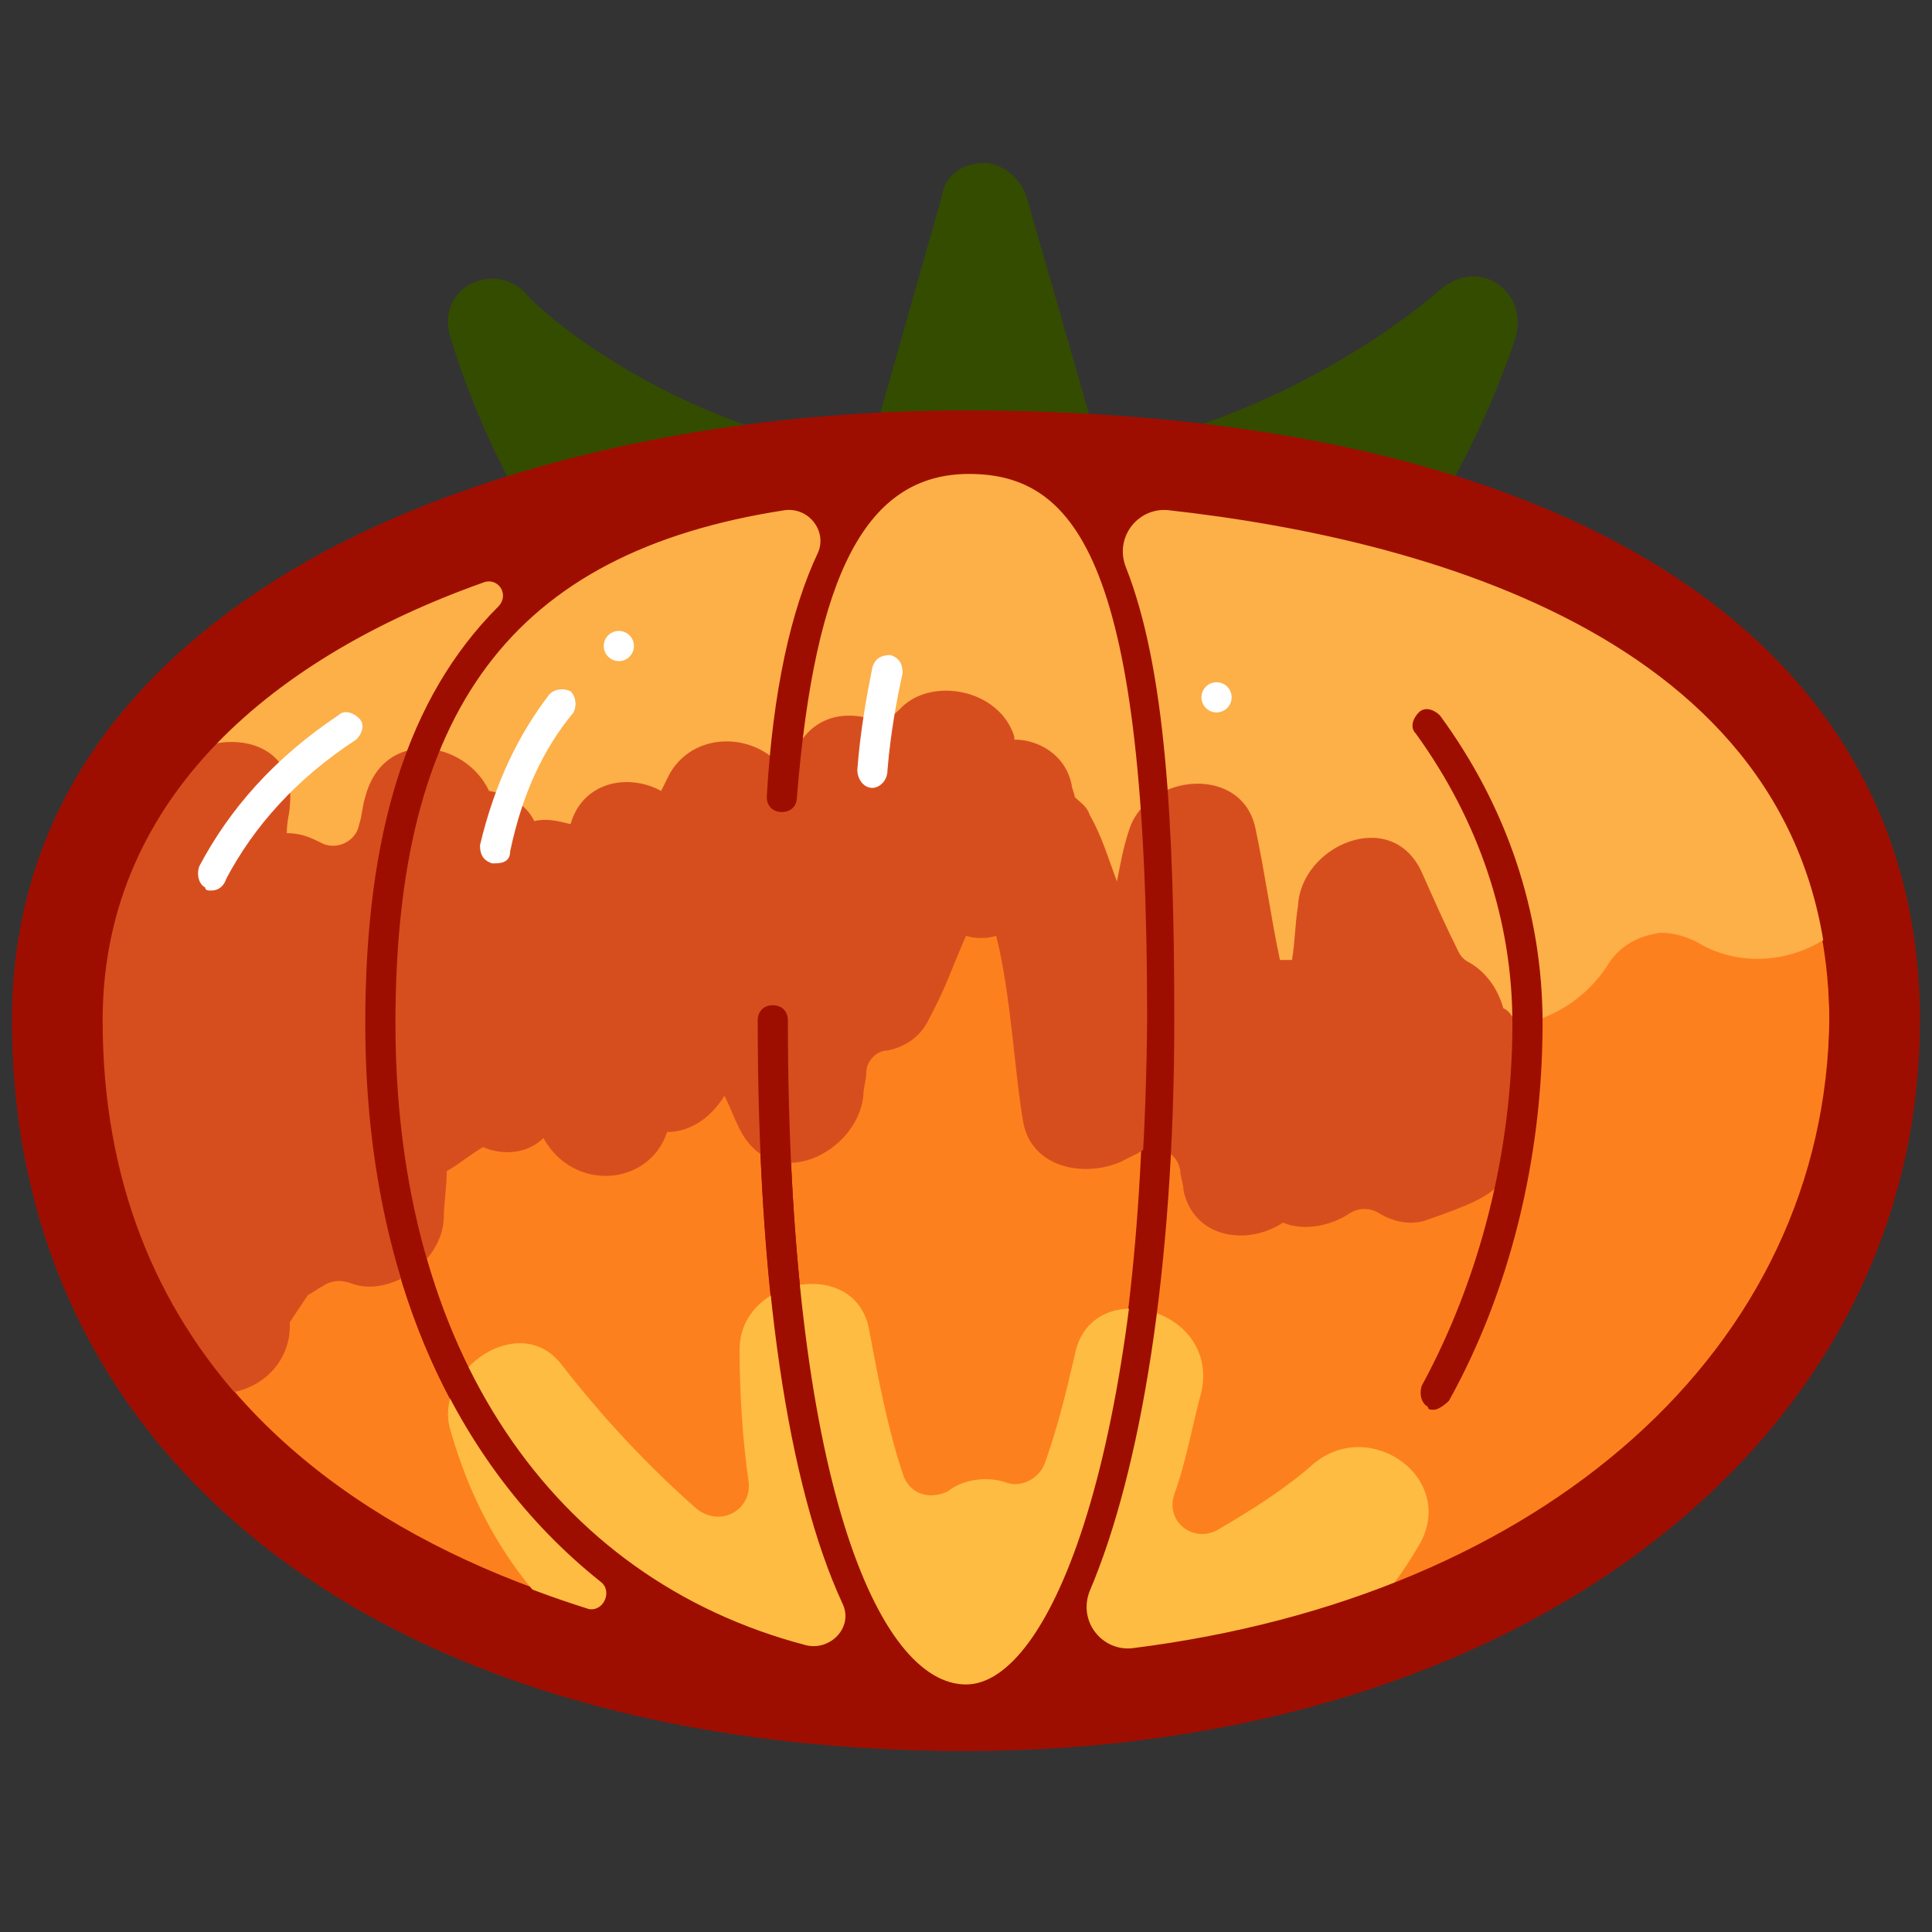
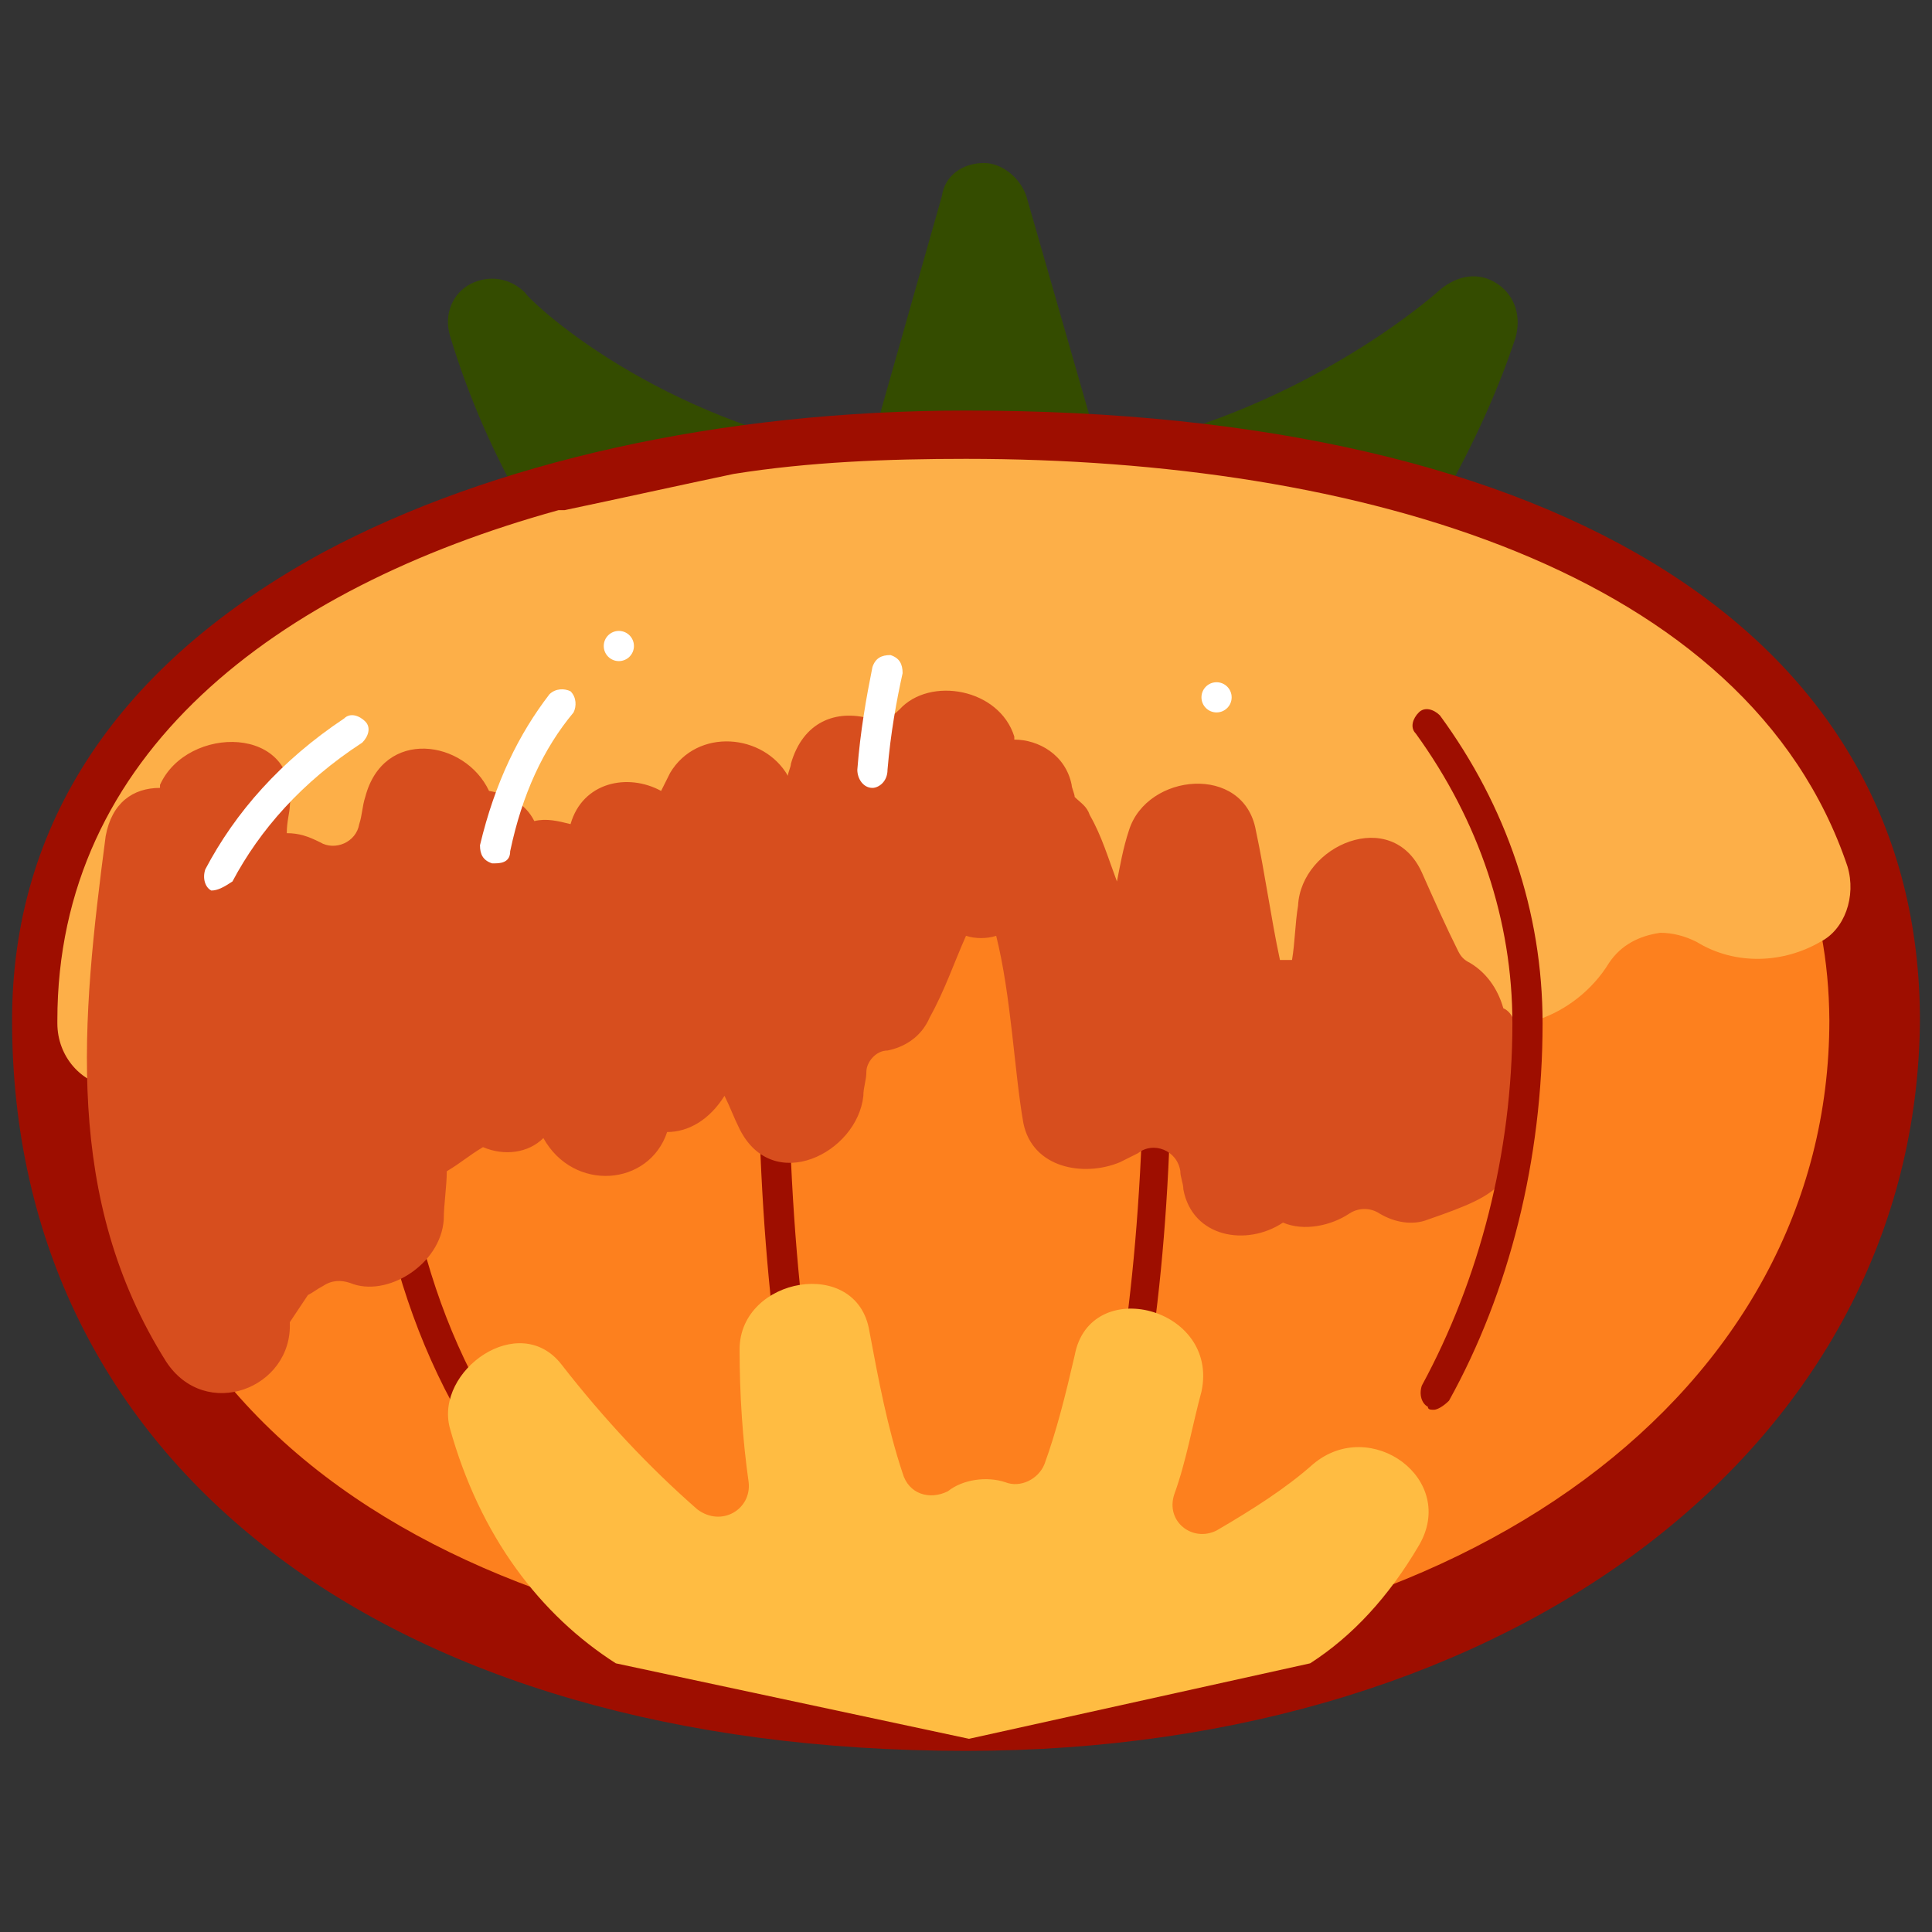
<svg xmlns="http://www.w3.org/2000/svg" version="1.1" id="Layer_1" x="0px" y="0px" viewBox="0 0 64 64" style="enable-background:new 0 0 64 64;" xml:space="preserve">
  <rect x="0" y="0" width="64" height="64" fill="#333333" stroke="none" />
  <style type="text/css">
	.st0{fill:#4D831C;stroke:#184C28;stroke-width:3;stroke-linecap:round;stroke-linejoin:round;stroke-miterlimit:10;}
	.st1{display:none;}
	.st2{display:inline;fill:#D1A982;}
	.st3{display:inline;}
	.st4{fill:#AFD048;stroke:#6B9311;stroke-width:3;stroke-miterlimit:10;}
	.st5{fill:none;stroke:#6B9311;stroke-miterlimit:10;}
	.st6{fill:#AFD048;}
	.st7{fill:#F40000;stroke:#BA0D0D;stroke-width:3;stroke-miterlimit:10;}
	.st8{fill:none;stroke:#FFFFFF;stroke-linecap:round;stroke-linejoin:round;stroke-miterlimit:10;}
	.st9{fill:#CDA347;stroke:#A2690C;stroke-width:3;stroke-miterlimit:10;}
	.st10{fill:#A2CC62;}
	.st11{fill:#68664C;stroke:#522B25;stroke-width:3;stroke-linecap:round;stroke-linejoin:round;stroke-miterlimit:10;}
	.st12{fill:#B63E34;stroke:#522B25;stroke-width:3;stroke-miterlimit:10;}
	.st13{fill:#ADD481;}
	.st14{fill:#68664C;}
	.st15{fill:#593156;stroke:#331E31;stroke-width:3;stroke-miterlimit:10;}
	.st16{fill:none;stroke:#FFFFFF;stroke-linecap:round;stroke-miterlimit:10;}
	.st17{fill:#22B573;stroke:#184C28;stroke-width:3;stroke-linecap:round;stroke-linejoin:round;stroke-miterlimit:10;}
	.st18{fill:#EE0000;}
	.st19{fill:#9A0601;}
	.st20{fill:#EE0000;stroke:#9A0601;stroke-linecap:round;stroke-linejoin:round;stroke-miterlimit:10;}
	.st21{fill:#FFFFFF;}
	.st22{clip-path:url(#SVGID_2_);}
	.st23{fill:#00FFFF;}
	.st24{fill:#456A0A;}
	.st25{fill:#183300;}
	.st26{fill:#FF2214;}
	.st27{fill:#661900;}
	.st28{fill:#88A501;}
	.st29{fill:#3B6700;}
	.st30{fill:#FC4100;}
	.st31{fill:#9F0500;}
	.st32{fill:none;stroke:#6B9311;stroke-width:3;stroke-linecap:round;stroke-miterlimit:10;}
	.st33{fill:#6B9311;}
	.st34{fill:#593156;}
	.st35{fill:#331E31;}
	.st36{fill:#AFD048;stroke:#6B9311;stroke-width:3;stroke-linecap:round;stroke-linejoin:round;stroke-miterlimit:10;}
	.st37{fill:none;stroke:#6B9311;stroke-linejoin:round;stroke-miterlimit:10;}
	.st38{fill:#B63E34;stroke:#522B25;stroke-miterlimit:10;}
	.st39{fill:none;stroke:#522B25;stroke-miterlimit:10;}
	.st40{fill:none;stroke:#522B25;stroke-width:3;stroke-miterlimit:10;}
	.st41{fill:#B63E34;}
	.st42{fill:#522B25;}
	.st43{fill:none;stroke:#40760E;stroke-width:3;stroke-linecap:round;stroke-linejoin:round;stroke-miterlimit:10;}
	.st44{fill:none;stroke:#40760E;stroke-linecap:round;stroke-linejoin:round;stroke-miterlimit:10;}
	.st45{fill:#A2CC62;stroke:#40760E;stroke-width:3;stroke-linecap:round;stroke-linejoin:round;stroke-miterlimit:10;}
	.st46{fill:#A2CC62;stroke:#40760E;stroke-linecap:round;stroke-linejoin:round;stroke-miterlimit:10;}
	.st47{fill:#9EC161;}
	.st48{fill:#40760E;}
	.st49{fill:#AFD048;stroke:#6B9311;stroke-width:3;stroke-linejoin:round;stroke-miterlimit:10;}
	.st50{fill:#663965;}
	.st51{fill:#9D610B;}
	.st52{fill:none;stroke:#A2690C;stroke-linecap:round;stroke-miterlimit:10;}
	.st53{fill:#6D4E2B;}
	.st54{fill:#CDA347;}
	.st55{fill:#7F500A;}
	.st56{fill:#F40000;stroke:#BA0D0D;stroke-miterlimit:10;}
	.st57{fill:#F40000;stroke:#B63E34;stroke-width:3;stroke-miterlimit:10;}
	.st58{fill:#F40000;stroke:#B63E34;stroke-miterlimit:10;}
	.st59{fill:#F40000;stroke:#990D0D;stroke-width:3;stroke-miterlimit:10;}
	.st60{fill:#F40000;stroke:#990D0D;stroke-miterlimit:10;}
	.st61{fill:#F40000;}
	.st62{fill:#990D0D;}
	.st63{fill:#FF9D00;}
	.st64{fill:#E6681E;}
	.st65{fill:#FFCB00;}
	.st66{fill:#B58B06;}
	.st67{fill:#3A4C09;}
	.st68{fill:#B94850;stroke:#6C0A04;stroke-width:3;stroke-miterlimit:10;}
	.st69{fill:#CE8645;stroke:#CE8645;stroke-width:0.5;stroke-miterlimit:10;}
	.st70{fill:#6C0A04;stroke:#6C0A04;stroke-width:0.5;stroke-miterlimit:10;}
	.st71{fill:none;stroke:#6C0A04;stroke-linecap:round;stroke-miterlimit:10;}
	.st72{fill:#B94850;}
	.st73{fill:#CE8645;}
	.st74{fill:#6C0A04;}
	.st75{fill:#8C4F6F;}
	.st76{fill:#E7C456;}
	.st77{fill:#391A26;}
	.st78{fill:#E7C456;stroke:#AC5E17;stroke-width:3;stroke-miterlimit:10;}
	.st79{fill:#4F250E;stroke:#4F250E;stroke-width:0.5;stroke-miterlimit:10;}
	.st80{fill:none;stroke:#AC5E17;stroke-linecap:round;stroke-miterlimit:10;}
	.st81{fill:#4F250E;}
	.st82{fill:#995116;}
	.st83{fill:#FD801E;stroke:#9E0E00;stroke-width:3;stroke-miterlimit:10;}
	.st84{fill:#FD801E;stroke:#9E0E00;stroke-linecap:round;stroke-miterlimit:10;}
	.st85{opacity:0.8;fill:#FFBC42;}
	.st86{opacity:0.8;fill:#D03400;}
	.st87{fill:none;stroke:#9E0E00;stroke-linecap:round;stroke-miterlimit:10;}
	.st88{fill:#FFBC42;}
	.st89{fill:none;stroke:#9E0E00;stroke-width:3;stroke-miterlimit:10;}
	.st90{fill:#344C00;}
	.st91{fill:#FD801E;}
	.st92{fill:#9E0E00;}
	.st93{fill:#FDAF48;}
	.st94{fill:#D74E1E;}
</style>
  <g class="st1">
    <rect x="-618.1" y="-282.8" class="st2" width="919.6" height="2155.1" />
    <path class="st3" d="M301-282.3v2154.1h-918.6V-282.3H301 M302-283.3h-920.6v2156.1H302V-283.3L302-283.3z" />
  </g>
  <g>
    <path class="st90" d="M27.1,14.8c-6.2-1.5-9.7-5-9.7-5.1c-0.5-0.5-1.2-0.6-1.8-0.3c-0.6,0.3-0.9,1-0.7,1.7c0.6,2,1.5,4.1,2.7,6.1   L27.1,14.8z" />
    <path class="st90" d="M47.7,16.7c0.9-1.6,1.8-3.4,2.5-5.5c0.2-0.7,0-1.4-0.6-1.8c-0.6-0.4-1.3-0.3-1.9,0.2c0,0-3.6,3.3-9.3,4.9   L47.7,16.7z" />
    <path class="st90" d="M36.3,14.5l-2.3-8c-0.2-0.6-0.8-1.1-1.4-1.1h0c-0.7,0-1.3,0.4-1.4,1.1l-2.3,8.1L36.3,14.5z" />
  </g>
  <path class="st91" d="M62,33.8C62,47.6,48.6,56.5,32,56.5S1.9,48.7,1.9,33.8C1.9,21,17.1,15.1,32,15.1C47,15.1,62,20,62,33.8z" />
  <path class="st92" d="M32,58C12.8,58,0.4,48.5,0.4,33.8c0-6.5,3.5-11.8,10.3-15.5c5.6-3,13.2-4.7,21.3-4.7  c19.8,0,31.6,7.5,31.6,20.2C63.5,47.8,50.2,58,32,58z M32,16.6C18.2,16.6,3.4,22,3.4,33.8C3.4,49.4,18.8,55,32,55  c16.5,0,28.6-8.9,28.6-21.2C60.5,17.8,38.7,16.6,32,16.6z" />
  <path class="st92" d="M32,56.2c-12.1,0-19.9-8.8-19.9-22.3c0-12.9,5.9-18.5,19.9-18.5c0.3,0,0.5,0.2,0.5,0.5s-0.2,0.5-0.5,0.5  c-13.4,0-18.9,5.1-18.9,17.5c0,12.9,7.4,21.3,18.9,21.3c0.3,0,0.5,0.2,0.5,0.5S32.2,56.2,32,56.2z" />
  <path class="st92" d="M32,56.8c-4.3,0-6.9-8.8-6.9-23c0-0.3,0.2-0.5,0.5-0.5s0.5,0.2,0.5,0.5c0,15.2,3,22,5.9,22  c2.9,0,5.9-7.7,5.9-22c0-15-2.3-18-5.9-18c-3.3,0-5.1,3.3-5.7,10.7c0,0.3-0.3,0.5-0.5,0.5c-0.3,0-0.5-0.3-0.5-0.5  c0.6-8,2.7-11.6,6.6-11.6c5.8,0,6.9,7,6.9,19C38.9,47.3,36,56.8,32,56.8z" />
  <path class="st93" d="M3.7,36c-1-0.1-1.8-1-1.8-2.1c0,0,0-0.1,0-0.1c0-8.8,7.2-14.3,16.6-16.9c0.1,0,0.1,0,0.2,0  c1.9-0.4,3.7-0.8,5.6-1.2c2.5-0.4,5.1-0.5,7.7-0.5c13,0,25.9,3.7,29.2,13.5c0.3,1-0.1,2.1-0.9,2.5c-1.2,0.7-2.8,0.8-4.1,0  c-0.4-0.2-0.8-0.3-1.2-0.3c0,0,0,0,0,0c-0.7,0.1-1.3,0.4-1.7,1c-1.1,1.8-3.5,2.7-5.2,1.6l-10.3-1.7l-5.9-4.3L3.7,36" />
  <path class="st94" d="M42.8,31.8c0.1-0.6,0.1-1.2,0.2-1.8c0.1-2,3.1-3.3,4.1-1.1c0.4,0.9,0.8,1.8,1.2,2.6c0.1,0.2,0.2,0.3,0.4,0.4  c0.5,0.3,0.9,0.8,1.1,1.5c0.7,0.3,0.5,2,0.5,3c0,2.8-0.4,3.1-3,4c-0.5,0.2-1.1,0.1-1.6-0.2c-0.3-0.2-0.7-0.2-1,0  c-0.6,0.4-1.5,0.6-2.2,0.3c-1.2,0.8-3,0.5-3.3-1.1c0-0.2-0.1-0.4-0.1-0.6c-0.1-0.7-0.9-1-1.4-0.6c-0.2,0.1-0.4,0.2-0.6,0.3  c-1.2,0.5-2.9,0.2-3.2-1.3c-0.3-1.7-0.4-4.2-0.9-6.2c-0.3,0.1-0.7,0.1-1,0c-0.4,0.9-0.7,1.8-1.2,2.7c-0.3,0.7-0.9,1-1.4,1.1  c-0.4,0-0.7,0.4-0.7,0.7c0,0.3-0.1,0.5-0.1,0.8c-0.2,1.9-3,3.3-4.1,1.1c-0.2-0.4-0.3-0.7-0.5-1.1c-0.5,0.8-1.2,1.2-1.9,1.2  c-0.6,1.8-3.1,2-4.1,0.2c-0.5,0.5-1.3,0.6-2,0.3c-0.5,0.3-0.7,0.5-1.2,0.8c0,0.5-0.1,1.1-0.1,1.6c-0.1,1.5-1.9,2.6-3.1,2.1  c-0.3-0.1-0.6-0.1-0.9,0.1c-0.2,0.1-0.3,0.2-0.5,0.3c-0.2,0.3-0.4,0.6-0.6,0.9c0.1,2.2-2.8,3.3-4.1,1.3c-3.4-5.4-2.8-11.3-2-17.4  c0.2-1.1,0.9-1.6,1.8-1.6c0,0,0-0.1,0-0.1C6.2,24,9.9,24,9.6,26.7c0,0.2-0.1,0.5-0.1,0.9c0.4,0,0.7,0.1,1.1,0.3  c0.5,0.3,1.2,0,1.3-0.6c0.1-0.3,0.1-0.6,0.2-0.9c0.6-2.3,3.3-1.9,4.1-0.2c0.6,0.1,1.2,0.4,1.5,1c0.4-0.1,0.8,0,1.2,0.1  c0.4-1.4,1.9-1.7,3-1.1c0.1-0.2,0.2-0.4,0.3-0.6c0.9-1.5,3.1-1.3,3.9,0.1c0-0.1,0.1-0.3,0.1-0.4c0.4-1.4,1.5-1.8,2.6-1.5  c0.4,0.1,0.7,0,1-0.3c1-1.1,3.3-0.7,3.8,0.9c0,0,0,0,0,0.1c0.8,0,1.7,0.5,1.9,1.5c0,0.1,0.1,0.3,0.1,0.4c0.2,0.2,0.4,0.3,0.5,0.6  c0.4,0.7,0.6,1.4,0.9,2.2c0.1-0.5,0.2-1.1,0.4-1.7c0.6-1.9,3.8-2.2,4.2,0c0.3,1.4,0.5,2.9,0.8,4.3L42.8,31.8z" />
  <path class="st92" d="M47.5,46.7c-0.1,0-0.2,0-0.2-0.1c-0.2-0.1-0.3-0.4-0.2-0.7c1.9-3.5,3-7.7,3-12c0-3.4-1.1-6.7-3.2-9.6  c-0.2-0.2-0.1-0.5,0.1-0.7c0.2-0.2,0.5-0.1,0.7,0.1c2.2,3,3.4,6.5,3.4,10.2c0,4.5-1.1,8.9-3.1,12.5C47.8,46.6,47.6,46.7,47.5,46.7z" />
  <path class="st88" d="M43.4,55.1c1.4-0.9,2.6-2.2,3.6-3.9c1.3-2.2-1.6-4.3-3.5-2.7c-0.9,0.8-2,1.5-3.2,2.2c-0.8,0.4-1.7-0.3-1.4-1.2  c0.4-1.1,0.6-2.3,0.9-3.4c0.6-2.8-3.7-3.9-4.2-1.2c-0.3,1.3-0.6,2.5-1,3.6c-0.2,0.5-0.8,0.8-1.3,0.6c-0.6-0.2-1.4-0.1-1.9,0.3  c-0.6,0.3-1.3,0.1-1.5-0.6c-0.5-1.5-0.8-3.1-1.1-4.7c-0.4-2.5-4.3-1.8-4.3,0.6c0,1.5,0.1,3,0.3,4.4c0.1,0.9-0.9,1.5-1.7,0.9  c-1.6-1.4-3.1-3-4.5-4.8c-1.4-1.8-4.2,0.2-3.7,2.1c1,3.6,3,6.2,5.5,7.8l11.7,2.5L43.4,55.1z" />
-   <path class="st92" d="M32,13.6c-8.1,0-15.7,1.7-21.3,4.7C3.9,22,0.4,27.3,0.4,33.8C0.4,48.5,12.8,58,32,58  c18.3,0,31.6-10.2,31.6-24.2C63.5,21.2,51.7,13.6,32,13.6z M32,55.8c-2.9,0-5.9-6.8-5.9-22c0-0.3-0.2-0.5-0.5-0.5s-0.5,0.2-0.5,0.5  c0,8.7,1,15.4,2.8,19.3c0.4,0.8-0.4,1.6-1.2,1.4c-8.4-2.2-13.6-9.8-13.6-20.6c0-10.3,3.8-15.6,12.9-17c0.8-0.1,1.4,0.7,1.1,1.4  c-0.9,1.9-1.5,4.6-1.7,8.1c0,0.3,0.2,0.5,0.5,0.5c0.3,0,0.5-0.2,0.5-0.5c0.6-7.4,2.3-10.7,5.7-10.7c3.6,0,5.9,3,5.9,18  C37.9,48.1,34.8,55.8,32,55.8z M3.4,33.8c0-7.1,5.3-11.9,12.6-14.5c0.5-0.2,0.9,0.4,0.5,0.8c-3,3-4.4,7.5-4.4,13.8  c0,8.2,2.9,14.6,7.8,18.5c0.4,0.3,0.1,1-0.4,0.9C10.6,50.5,3.4,44.5,3.4,33.8z M37.5,54.6c-1,0.1-1.8-0.9-1.4-1.9  c1.7-4,2.8-10.7,2.8-18.9c0-6.6-0.3-11.7-1.6-15c-0.4-1,0.4-2,1.4-1.9c9,1,21.9,4.6,21.9,16.8C60.5,44.7,51.1,52.9,37.5,54.6z" />
  <g>
-     <path class="st21" d="M7,29.5c-0.1,0-0.2,0-0.2-0.1c-0.2-0.1-0.3-0.4-0.2-0.7c1-1.9,2.5-3.6,4.6-5c0.2-0.2,0.5-0.1,0.7,0.1   s0.1,0.5-0.1,0.7c-2,1.3-3.4,2.9-4.3,4.6C7.4,29.4,7.2,29.5,7,29.5z" />
+     <path class="st21" d="M7,29.5c-0.2-0.1-0.3-0.4-0.2-0.7c1-1.9,2.5-3.6,4.6-5c0.2-0.2,0.5-0.1,0.7,0.1   s0.1,0.5-0.1,0.7c-2,1.3-3.4,2.9-4.3,4.6C7.4,29.4,7.2,29.5,7,29.5z" />
  </g>
  <g>
    <path class="st21" d="M16.4,28.6c0,0-0.1,0-0.1,0c-0.3-0.1-0.4-0.3-0.4-0.6c0.5-2.1,1.3-3.7,2.3-5c0.2-0.2,0.5-0.2,0.7-0.1   c0.2,0.2,0.2,0.5,0.1,0.7c-1,1.2-1.7,2.7-2.1,4.6C16.9,28.5,16.7,28.6,16.4,28.6z" />
  </g>
  <g>
    <path class="st21" d="M28.9,26.1C28.9,26.1,28.9,26.1,28.9,26.1c-0.3,0-0.5-0.3-0.5-0.6c0.1-1.3,0.3-2.4,0.5-3.4   c0.1-0.3,0.3-0.4,0.6-0.4c0.3,0.1,0.4,0.3,0.4,0.6c-0.2,0.9-0.4,2-0.5,3.2C29.4,25.9,29.1,26.1,28.9,26.1z" />
  </g>
  <circle class="st21" cx="20.5" cy="21.4" r="0.5" />
  <circle class="st21" cx="40.3" cy="23.1" r="0.5" />
</svg>